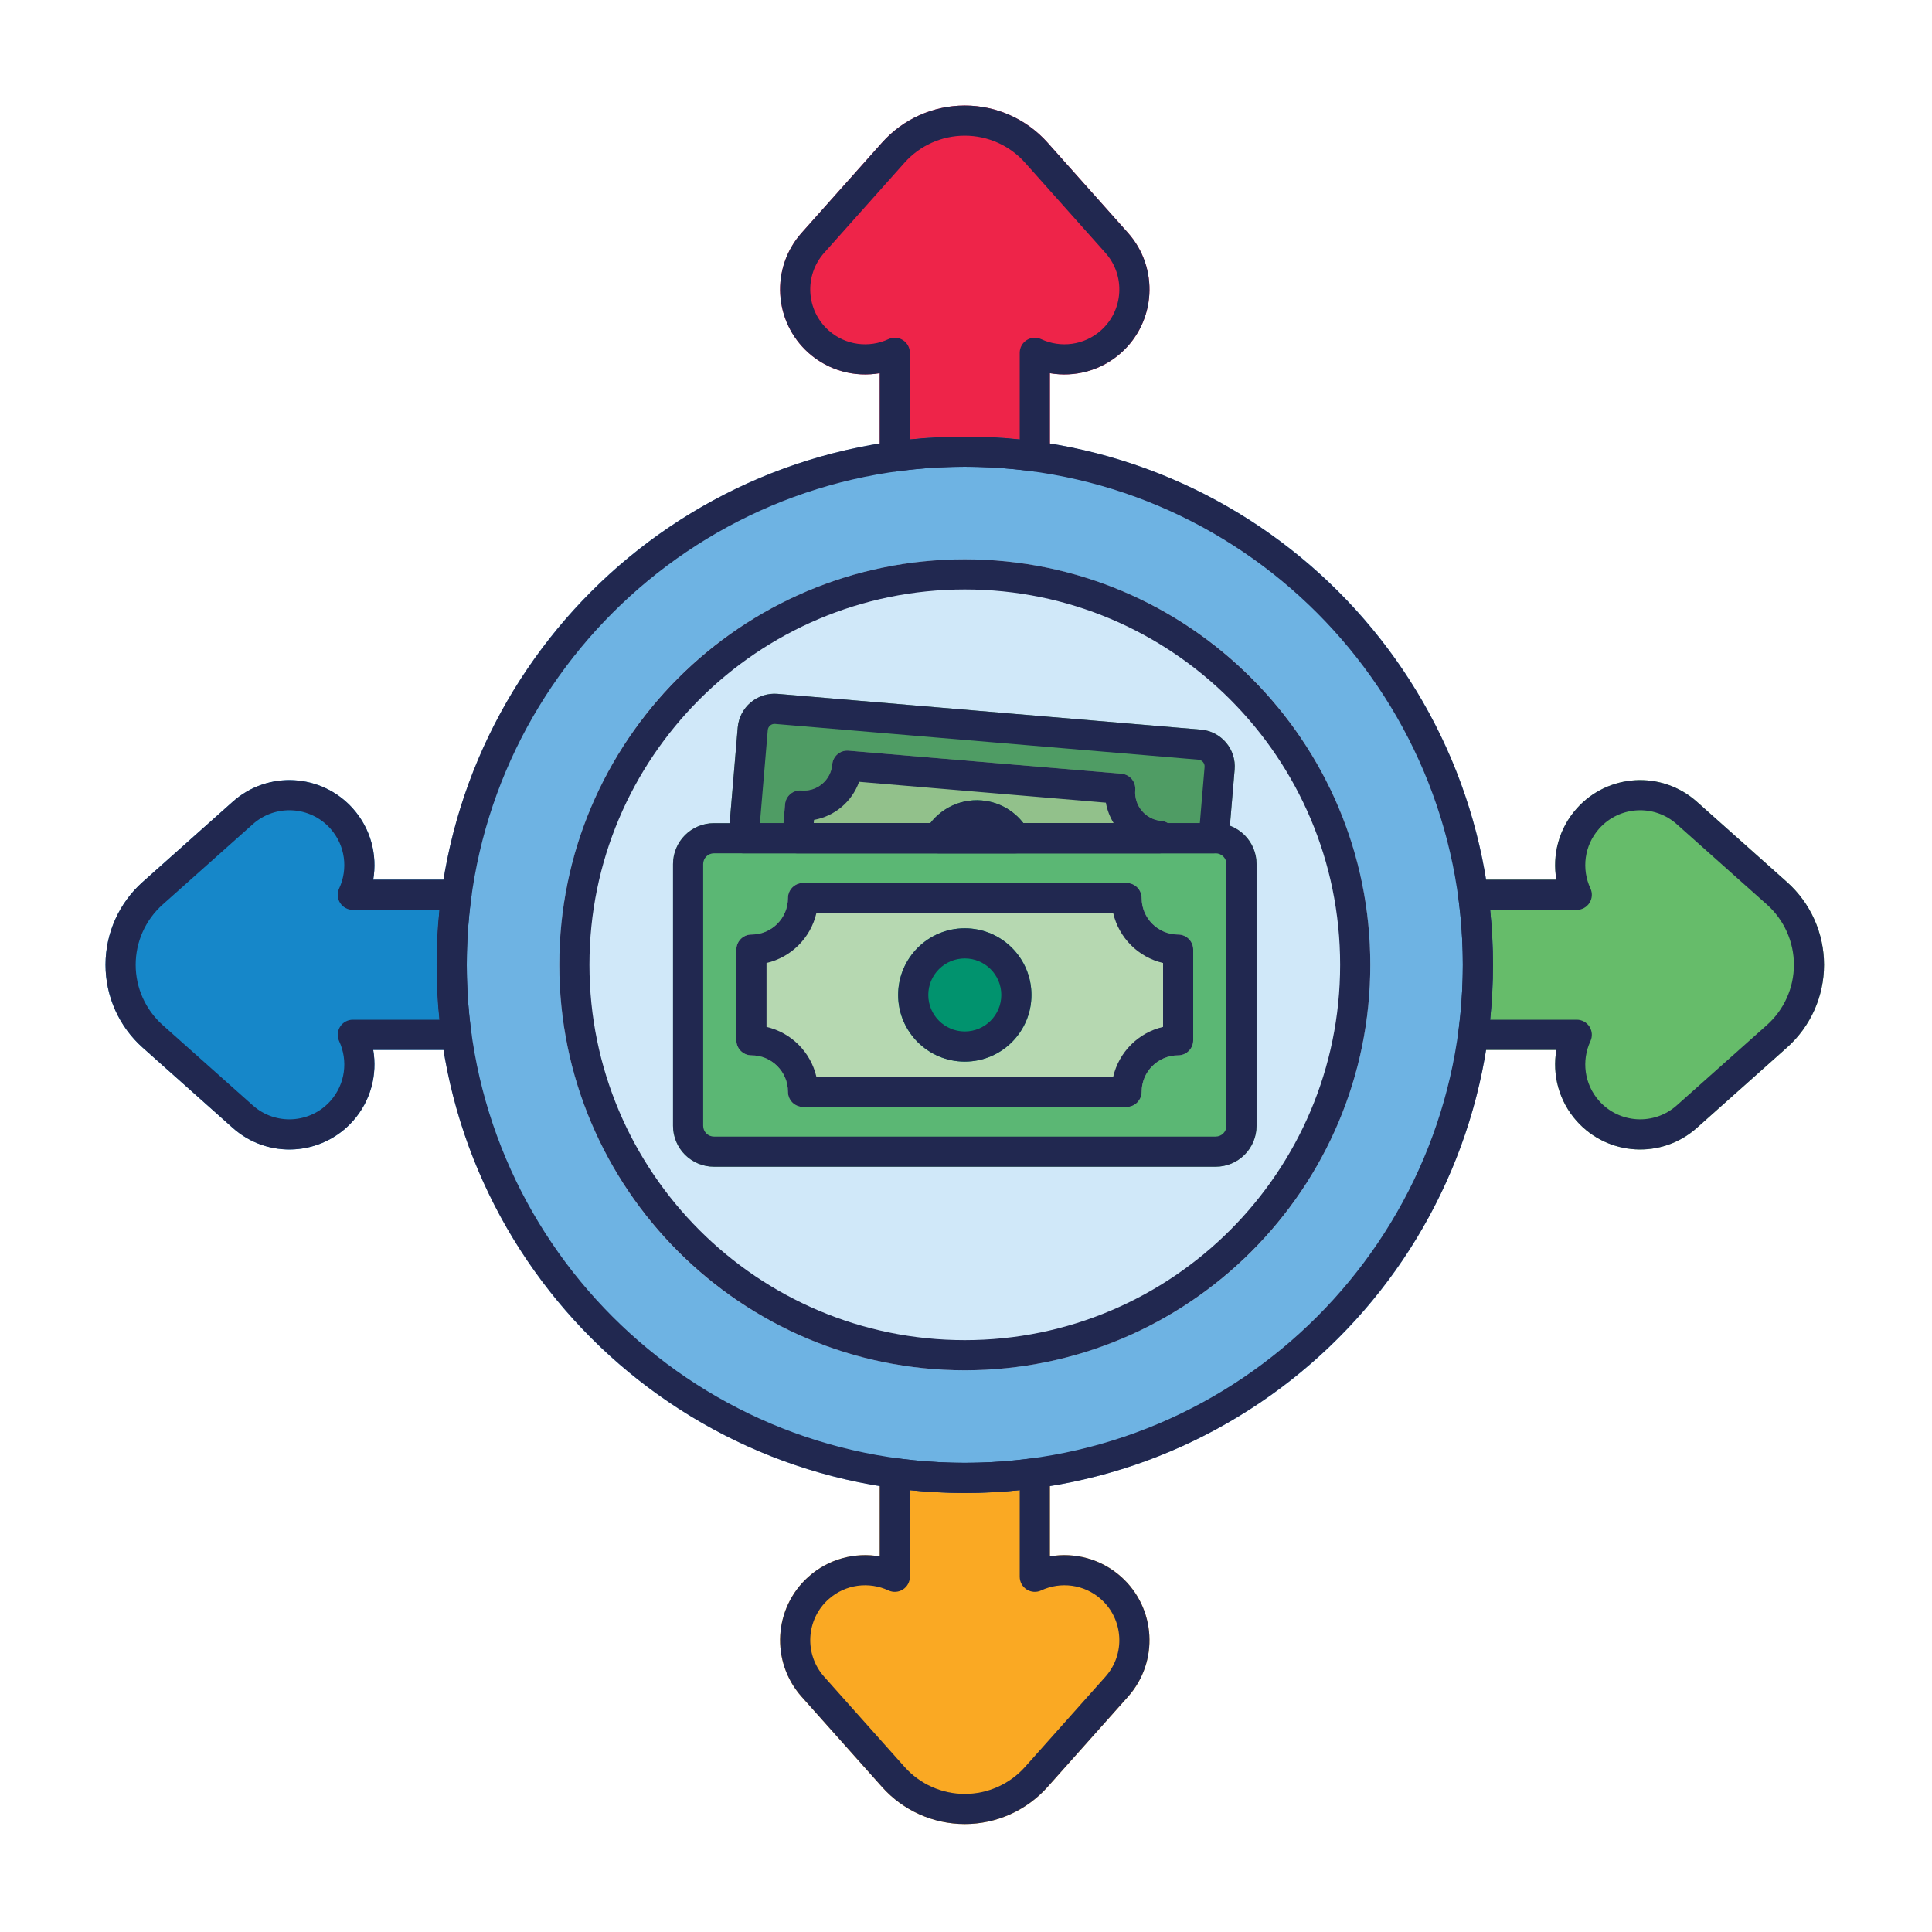
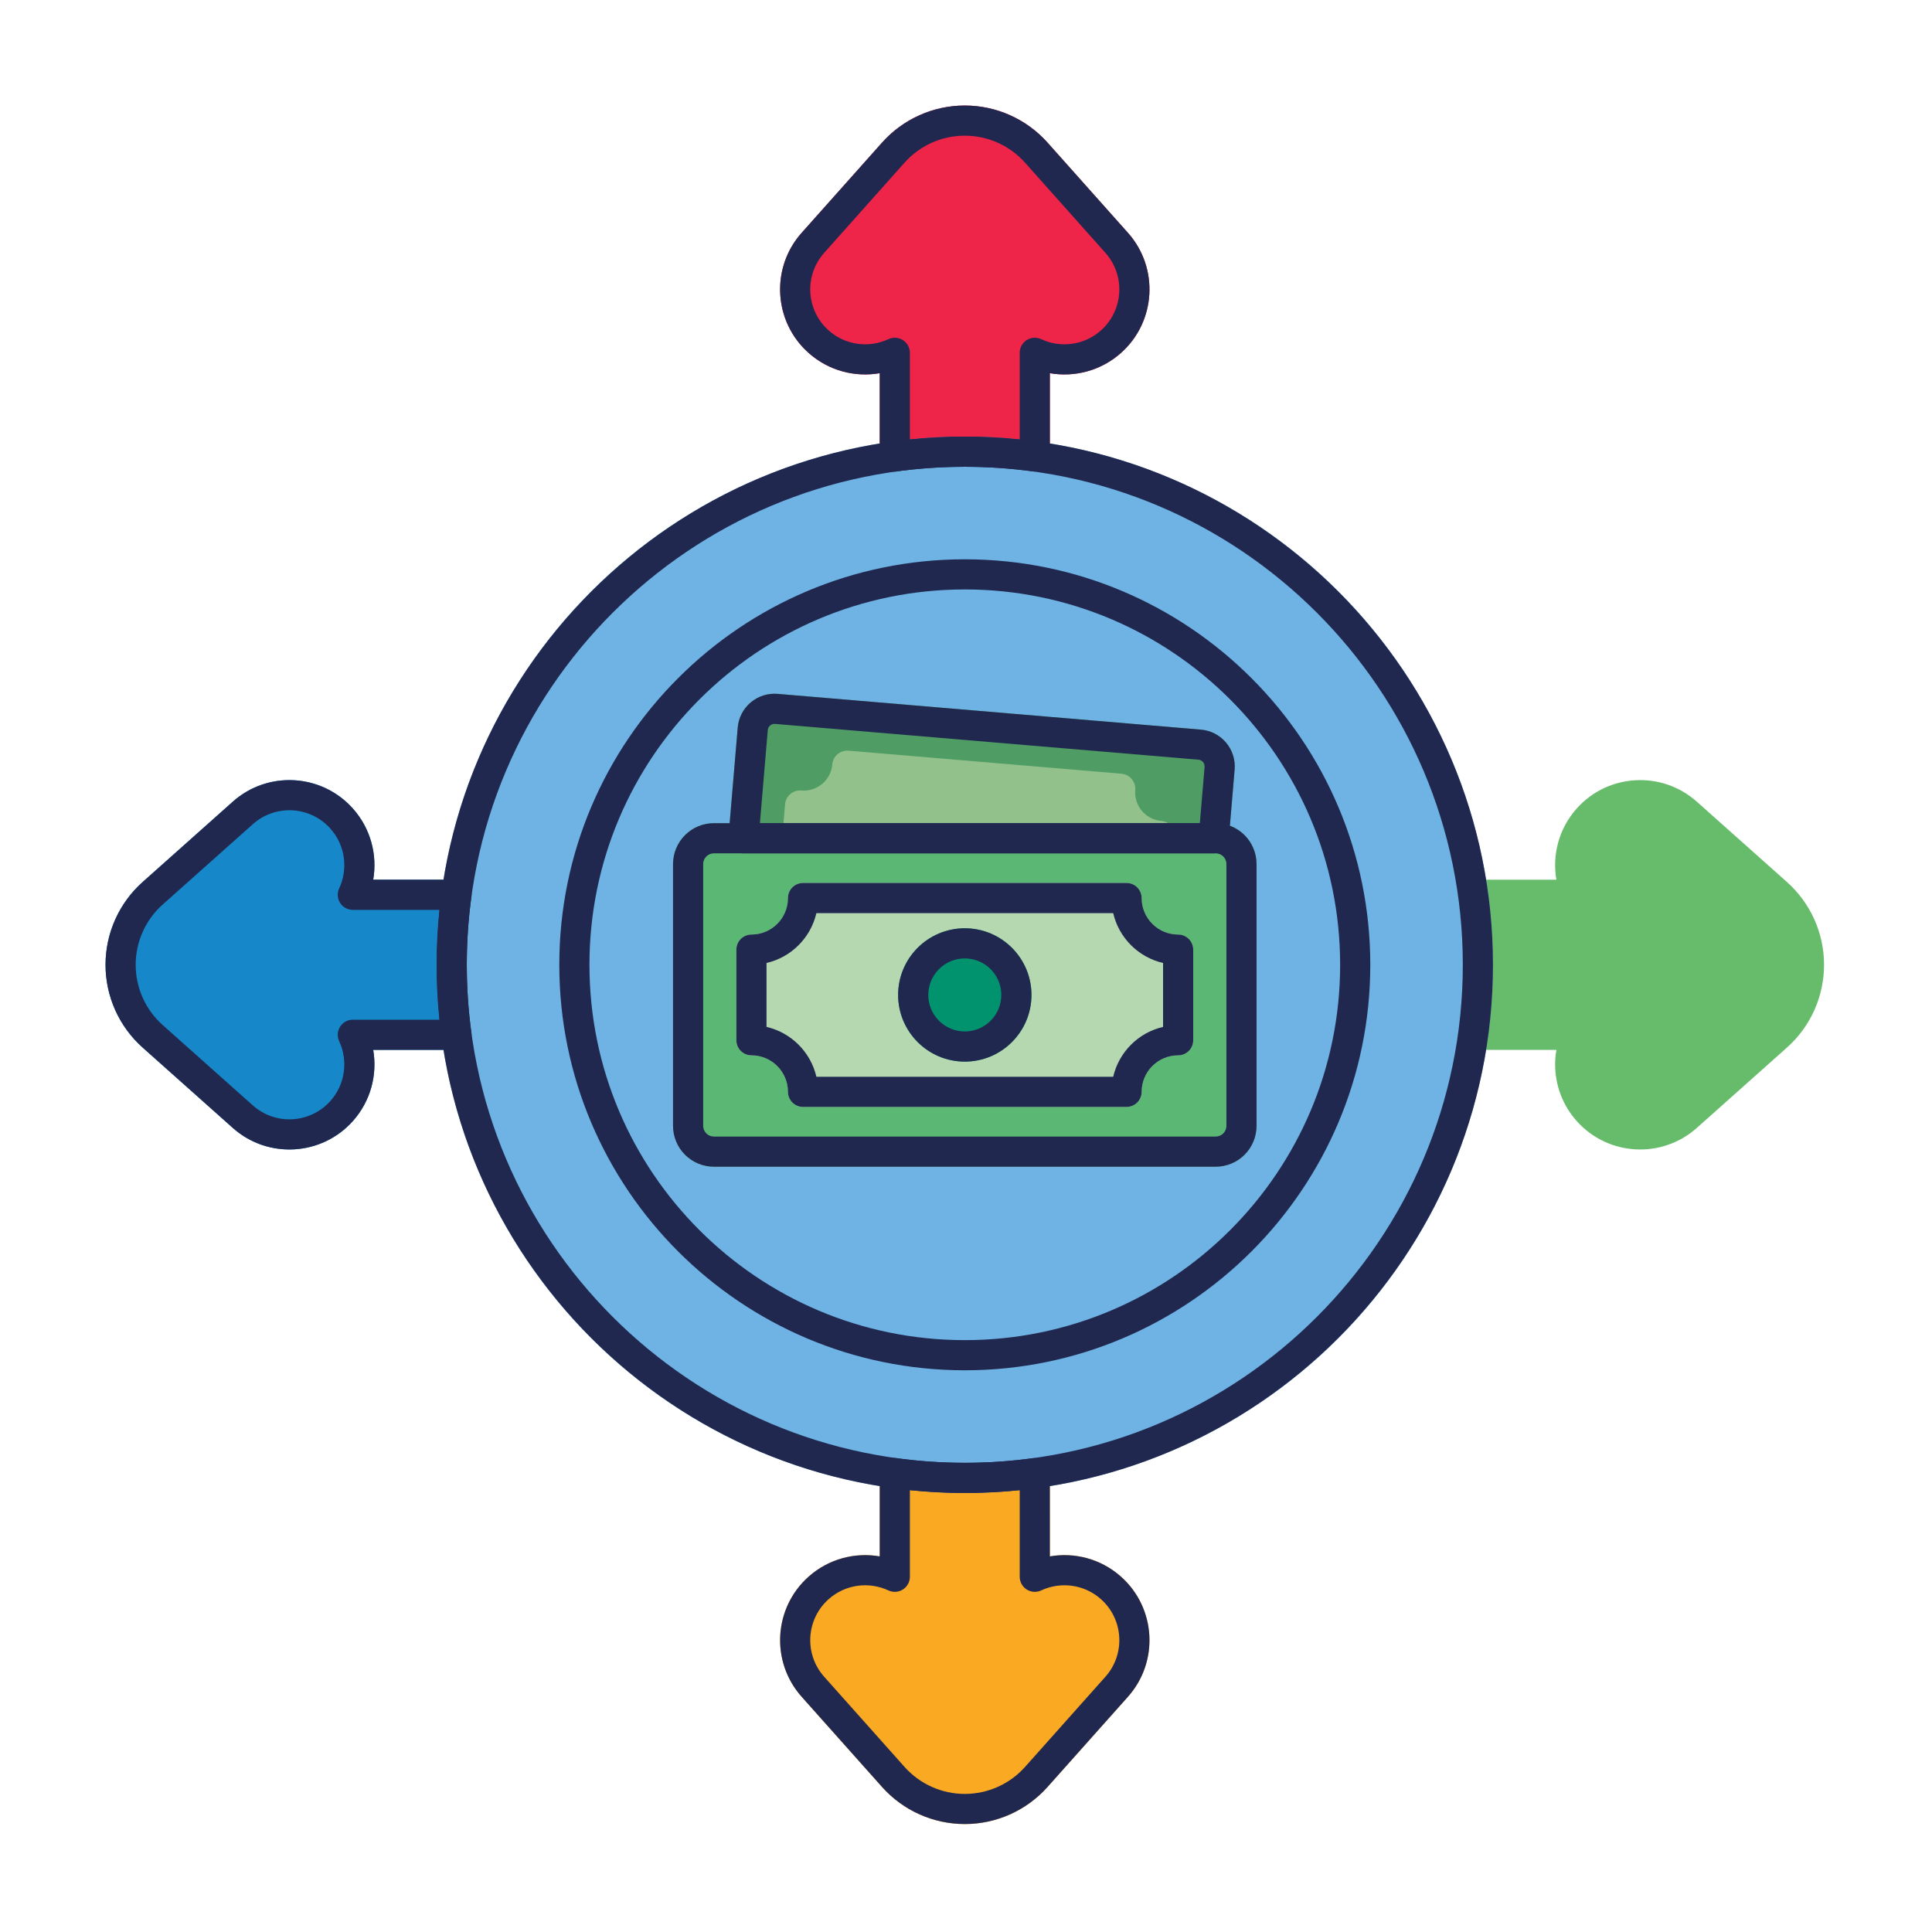
<svg xmlns="http://www.w3.org/2000/svg" clip-rule="evenodd" fill-rule="evenodd" height="512" stroke-linejoin="round" stroke-miterlimit="2" viewBox="0 0 267 267" width="512">
  <path d="m145.089 203.587c0-.602-.26-1.174-.713-1.57-.453-.395-1.056-.576-1.652-.494-3.073.42-6.207.636-9.391.636s-6.317-.216-9.39-.636c-.597-.082-1.199.099-1.652.494-.454.396-.714.968-.714 1.57v11.504c-3.412-.591-7.052.324-9.835 2.804-4.844 4.318-5.271 11.755-.954 16.599l11.107 12.462c2.908 3.262 7.069 5.127 11.438 5.127 4.37 0 8.531-1.865 11.438-5.127l11.108-12.462c4.317-4.844 3.889-12.281-.954-16.599-2.784-2.48-6.424-3.395-9.835-2.804-.001 0-.001-11.504-.001-11.504z" fill="#faa923" />
  <path d="m203.587 121.577c-.602 0-1.174.26-1.57.714-.395.453-.576 1.055-.494 1.652.42 3.073.636 6.206.636 9.39s-.216 6.318-.636 9.391c-.082.596.099 1.199.494 1.652.396.453.968.713 1.57.713h11.504c-.591 3.413.324 7.052 2.804 9.836 4.318 4.843 11.755 5.271 16.599.954l12.462-11.108c3.262-2.907 5.127-7.068 5.127-11.438 0-4.369-1.865-8.53-5.127-11.438l-12.462-11.107c-4.844-4.317-12.281-3.89-16.599.954-2.48 2.783-3.395 6.423-2.804 9.835z" fill="#66bc6a" />
  <path d="m63.08 145.089c.601 0 1.174-.26 1.569-.713.396-.453.576-1.056.495-1.652-.42-3.073-.636-6.207-.636-9.391s.216-6.317.636-9.39c.081-.597-.099-1.199-.495-1.652-.395-.454-.968-.714-1.569-.714h-11.504c.59-3.412-.324-7.052-2.805-9.835-4.317-4.844-11.754-5.271-16.598-.954l-12.463 11.107c-3.261 2.908-5.127 7.069-5.127 11.438 0 4.37 1.866 8.531 5.127 11.438l12.463 11.108c4.844 4.317 12.281 3.889 16.598-.954 2.481-2.784 3.395-6.424 2.805-9.835 0-.001 11.504-.001 11.504-.001z" fill="#1687c9" />
  <path d="m121.577 63.08c0 .601.26 1.174.714 1.569.453.396 1.055.576 1.652.495 3.073-.42 6.206-.636 9.39-.636s6.318.216 9.391.636c.596.081 1.199-.099 1.652-.495.453-.395.713-.968.713-1.569v-11.504c3.413.59 7.052-.324 9.836-2.805 4.843-4.317 5.271-11.754.954-16.598l-11.108-12.463c-2.907-3.261-7.068-5.127-11.438-5.127-4.369 0-8.53 1.866-11.438 5.127l-11.107 12.463c-4.317 4.844-3.89 12.281.954 16.598 2.783 2.481 6.423 3.395 9.835 2.805z" fill="#ee2449" />
  <circle cx="133.333" cy="133.333" fill="#6eb3e3" r="72.992" />
-   <circle cx="133.333" cy="133.333" fill="#d0e8f9" r="56.039" />
  <path d="m100.675 115.669c-.049.581.148 1.156.542 1.585.395.43.951.674 1.534.674h64.981c1.082 0 1.985-.829 2.076-1.908l.817-9.673c.114-1.348-.312-2.686-1.185-3.72-.873-1.033-2.121-1.678-3.469-1.792l-58.506-4.943c-1.348-.114-2.686.313-3.72 1.185-1.034.873-1.678 2.121-1.792 3.469 0 0-1.278 15.123-1.278 15.123z" fill="#4f9c64" />
  <path d="m162.395 115.711.007-.097c.047-1.115-.794-2.069-1.906-2.163-2.175-.184-3.79-2.096-3.606-4.271.047-.551-.127-1.097-.484-1.519-.356-.423-.866-.686-1.416-.733-9.569-.808-28.152-2.378-37.721-3.186-.551-.047-1.097.127-1.519.484-.423.356-.686.866-.732 1.416-.184 2.175-2.096 3.79-4.271 3.606-1.147-.097-2.155.754-2.252 1.9l-.382 4.521c-.049.581.148 1.156.542 1.585.395.43.951.674 1.534.674h50.105s1.923-.099 2.076-1.915z" fill="#92c18b" />
-   <path d="m127.853 114.854c-.349.646-.332 1.427.044 2.058.376.63 1.055 1.016 1.789 1.016h10.625c.734 0 1.414-.386 1.79-1.017.376-.63.392-1.412.043-2.057-1.259-2.328-3.63-3.996-6.461-4.235-3.318-.28-6.341 1.48-7.83 4.235z" fill="#027558" />
  <path d="m173.654 119.409c0-1.498-.595-2.934-1.654-3.994-1.059-1.059-2.495-1.654-3.993-1.654h-69.347c-1.498 0-2.934.595-3.994 1.654-1.059 1.06-1.654 2.496-1.654 3.994v36.181c0 1.498.595 2.935 1.654 3.994 1.06 1.059 2.496 1.654 3.994 1.654h69.347c1.498 0 2.934-.595 3.993-1.654s1.654-2.496 1.654-3.994z" fill="#5bb774" />
  <path d="m164.9 131.237c0-1.151-.932-2.084-2.083-2.084-2.786 0-5.045-2.259-5.045-5.045 0-.553-.22-1.082-.61-1.473-.391-.391-.921-.61-1.474-.61-11.341 0-33.368 0-44.71 0-.552 0-1.082.219-1.473.61s-.61.92-.61 1.473c0 2.786-2.259 5.045-5.045 5.045-1.151 0-2.084.933-2.084 2.084v12.526c0 1.15.933 2.083 2.084 2.083 2.786 0 5.045 2.259 5.045 5.045 0 .553.219 1.083.61 1.474.391.39.921.61 1.473.61h44.71c.553 0 1.083-.22 1.474-.61.39-.391.61-.921.61-1.474 0-2.786 2.259-5.045 5.045-5.045 1.151 0 2.083-.933 2.083-2.083 0-3.875 0-8.652 0-12.526z" fill="#b6d8b1" />
  <circle cx="133.333" cy="137.5" fill="#01936e" r="9.212" />
  <g fill="#212850">
    <path d="m133.333 60.341c-40.285 0-72.992 32.707-72.992 72.992 0 40.286 32.707 72.993 72.992 72.993 40.286 0 72.993-32.707 72.993-72.993 0-40.285-32.707-72.992-72.993-72.992zm0 4.167c37.986 0 68.826 30.839 68.826 68.825s-30.84 68.826-68.826 68.826-68.825-30.84-68.825-68.826 30.839-68.825 68.825-68.825z" />
    <path d="m133.333 77.295c-30.928 0-56.038 25.11-56.038 56.038 0 30.929 25.11 56.039 56.038 56.039 30.929 0 56.039-25.11 56.039-56.039 0-30.928-25.11-56.038-56.039-56.038zm0 4.166c28.629 0 51.872 23.243 51.872 51.872s-23.243 51.872-51.872 51.872-51.872-23.243-51.872-51.872 23.243-51.872 51.872-51.872z" />
    <path d="m164.9 131.237c0-1.151-.932-2.084-2.083-2.084-2.786 0-5.045-2.259-5.045-5.045 0-.553-.22-1.082-.61-1.473-.391-.391-.921-.61-1.474-.61-11.341 0-33.368 0-44.71 0-.552 0-1.082.219-1.473.61s-.61.92-.61 1.473c0 2.786-2.259 5.045-5.045 5.045-1.151 0-2.084.933-2.084 2.084v12.526c0 1.15.933 2.083 2.084 2.083 2.786 0 5.045 2.259 5.045 5.045 0 .553.219 1.083.61 1.474.391.39.921.61 1.473.61h44.71c.553 0 1.083-.22 1.474-.61.39-.391.61-.921.61-1.474 0-2.786 2.259-5.045 5.045-5.045 1.151 0 2.083-.933 2.083-2.083 0-3.875 0-8.652 0-12.526zm-4.166 1.846v8.833c-3.415.789-6.103 3.478-6.893 6.893.001-.001-41.016-.001-41.016-.001-.789-3.415-3.478-6.103-6.893-6.892.001 0 .001-8.833.001-8.833 3.415-.789 6.103-3.477 6.892-6.892h41.017c.789 3.415 3.477 6.103 6.892 6.892z" />
    <path d="m173.654 119.409c0-1.498-.595-2.934-1.654-3.994-1.059-1.059-2.495-1.654-3.993-1.654h-69.347c-1.498 0-2.934.595-3.994 1.654-1.059 1.06-1.654 2.496-1.654 3.994v36.181c0 1.498.595 2.935 1.654 3.994 1.06 1.059 2.496 1.654 3.994 1.654h69.347c1.498 0 2.934-.595 3.993-1.654s1.654-2.496 1.654-3.994zm-4.166 0v36.182c0 .392-.156.769-.434 1.047-.278.277-.654.433-1.047.433h-69.347c-.393 0-.77-.156-1.047-.433-.278-.278-.434-.655-.434-1.047v-36.182c0-.393.156-.77.434-1.047.277-.278.654-.434 1.047-.434h69.347c.393 0 .769.156 1.047.434.278.277.434.654.434 1.047z" />
    <path d="m133.333 128.288c-5.084 0-9.212 4.128-9.212 9.212s4.128 9.212 9.212 9.212c5.085 0 9.212-4.128 9.212-9.212s-4.127-9.212-9.212-9.212zm0 4.166c2.785 0 5.046 2.261 5.046 5.046 0 2.784-2.261 5.045-5.046 5.045-2.784 0-5.045-2.261-5.045-5.045 0-2.785 2.261-5.046 5.045-5.046z" />
    <path d="m100.675 115.669c-.049.581.148 1.156.542 1.585.395.43.951.674 1.534.674h64.981c1.082 0 1.985-.829 2.076-1.908l.817-9.673c.114-1.348-.312-2.686-1.185-3.72-.873-1.033-2.121-1.678-3.469-1.792l-58.506-4.943c-1.348-.114-2.686.313-3.72 1.185-1.034.873-1.678 2.121-1.792 3.469 0 0-1.278 15.123-1.278 15.123zm4.343-1.908 1.087-12.864c.02-.247.139-.476.328-.636s.434-.238.681-.217c.001 0 58.507 4.943 58.507 4.943.247.021.475.139.635.328s.238.435.217.682l-.656 7.764z" />
-     <path d="m162.395 115.711.007-.097c.047-1.115-.794-2.069-1.906-2.163-2.175-.184-3.79-2.096-3.606-4.271.047-.551-.127-1.097-.484-1.519-.356-.423-.866-.686-1.416-.733-9.569-.808-28.152-2.378-37.721-3.186-.551-.047-1.097.127-1.519.484-.423.356-.686.866-.732 1.416-.184 2.175-2.096 3.79-4.271 3.606-1.147-.097-2.155.754-2.252 1.9l-.382 4.521c-.049.581.148 1.156.542 1.585.395.43.951.674 1.534.674h50.105s1.923-.099 2.076-1.915c.004-.042.026-.302.026-.302zm-8.485-1.95h-41.454l.039-.455c2.862-.504 5.253-2.523 6.231-5.261-.001.001 34.106 2.883 34.106 2.883.179 1.018.55 1.977 1.078 2.833z" />
-     <path d="m127.853 114.854c-.349.646-.332 1.427.044 2.058.376.63 1.055 1.016 1.789 1.016h10.625c.734 0 1.414-.386 1.79-1.017.376-.63.392-1.412.043-2.057-1.259-2.328-3.63-3.996-6.461-4.235-3.318-.28-6.341 1.48-7.83 4.235z" />
    <path d="m121.577 63.08c0 .601.26 1.174.714 1.569.453.396 1.055.576 1.652.495 3.073-.42 6.206-.636 9.39-.636s6.318.216 9.391.636c.596.081 1.199-.099 1.652-.495.453-.395.713-.968.713-1.569v-11.504c3.413.59 7.052-.324 9.836-2.805 4.843-4.317 5.271-11.754.954-16.598l-11.108-12.463c-2.907-3.261-7.068-5.127-11.438-5.127-4.369 0-8.53 1.866-11.438 5.127l-11.107 12.463c-4.317 4.844-3.89 12.281.954 16.598 2.783 2.481 6.423 3.395 9.835 2.805zm4.167-2.348v-11.973c0-.712-.364-1.375-.964-1.757-.601-.383-1.355-.432-2-.131-2.666 1.243-5.932.87-8.266-1.21-3.127-2.787-3.403-7.589-.616-10.716 0 0 11.108-12.462 11.108-12.462 2.117-2.375 5.146-3.733 8.327-3.733s6.211 1.358 8.328 3.733c0 0 11.107 12.462 11.107 12.462 2.787 3.127 2.511 7.929-.616 10.716-2.333 2.08-5.6 2.453-8.265 1.21-.645-.301-1.4-.252-2 .131-.601.382-.964 1.045-.964 1.757v11.973c-2.496-.259-5.028-.391-7.59-.391s-5.093.132-7.589.391z" />
-     <path d="m203.587 121.577c-.602 0-1.174.26-1.57.714-.395.453-.576 1.055-.494 1.652.42 3.073.636 6.206.636 9.39s-.216 6.318-.636 9.391c-.082.596.099 1.199.494 1.652.396.453.968.713 1.57.713h11.504c-.591 3.413.324 7.052 2.804 9.836 4.318 4.843 11.755 5.271 16.599.954l12.462-11.108c3.262-2.907 5.127-7.068 5.127-11.438 0-4.369-1.865-8.53-5.127-11.438l-12.462-11.107c-4.844-4.317-12.281-3.89-16.599.954-2.48 2.783-3.395 6.423-2.804 9.835zm2.348 4.167h11.973c.712 0 1.374-.364 1.757-.964.382-.601.432-1.355.131-2-1.244-2.666-.87-5.932 1.21-8.266 2.787-3.127 7.588-3.403 10.715-.616 0 0 12.463 11.108 12.463 11.108 2.375 2.117 3.733 5.146 3.733 8.327s-1.358 6.211-3.733 8.328c0 0-12.463 11.107-12.463 11.107-3.127 2.787-7.928 2.511-10.715-.616-2.08-2.333-2.454-5.6-1.21-8.265.301-.645.251-1.4-.131-2-.383-.601-1.045-.964-1.757-.964h-11.973c.258-2.496.391-5.028.391-7.59s-.133-5.093-.391-7.589z" />
    <path d="m145.089 203.587c0-.602-.26-1.174-.713-1.57-.453-.395-1.056-.576-1.652-.494-3.073.42-6.207.636-9.391.636s-6.317-.216-9.39-.636c-.597-.082-1.199.099-1.652.494-.454.396-.714.968-.714 1.57v11.504c-3.412-.591-7.052.324-9.835 2.804-4.844 4.318-5.271 11.755-.954 16.599l11.107 12.462c2.908 3.262 7.069 5.127 11.438 5.127 4.37 0 8.531-1.865 11.438-5.127l11.108-12.462c4.317-4.844 3.889-12.281-.954-16.599-2.784-2.48-6.424-3.395-9.835-2.804-.001 0-.001-11.504-.001-11.504zm-4.166 2.348v11.973c0 .712.363 1.374.964 1.757.6.382 1.355.432 2 .131 2.665-1.244 5.932-.87 8.265 1.21 3.127 2.787 3.403 7.588.616 10.715 0 0-11.107 12.463-11.107 12.463-2.117 2.375-5.147 3.733-8.328 3.733s-6.21-1.358-8.327-3.733c0 0-11.108-12.463-11.108-12.463-2.787-3.127-2.511-7.928.616-10.715 2.334-2.08 5.6-2.454 8.266-1.21.645.301 1.399.251 2-.131.6-.383.964-1.045.964-1.757v-11.973c2.496.258 5.027.391 7.589.391s5.094-.133 7.59-.391z" />
    <path d="m63.08 145.089c.601 0 1.174-.26 1.569-.713.396-.453.576-1.056.495-1.652-.42-3.073-.636-6.207-.636-9.391s.216-6.317.636-9.39c.081-.597-.099-1.199-.495-1.652-.395-.454-.968-.714-1.569-.714h-11.504c.59-3.412-.324-7.052-2.805-9.835-4.317-4.844-11.754-5.271-16.598-.954l-12.463 11.107c-3.261 2.908-5.127 7.069-5.127 11.438 0 4.37 1.866 8.531 5.127 11.438l12.463 11.108c4.844 4.317 12.281 3.889 16.598-.954 2.481-2.784 3.395-6.424 2.805-9.835 0-.001 11.504-.001 11.504-.001zm-2.348-4.166h-11.973c-.712 0-1.375.363-1.757.964-.383.6-.432 1.355-.131 2 1.243 2.665.87 5.932-1.21 8.265-2.787 3.127-7.589 3.403-10.716.616 0 0-12.462-11.107-12.462-11.107-2.375-2.117-3.733-5.147-3.733-8.328s1.358-6.21 3.733-8.327c0 0 12.462-11.108 12.462-11.108 3.127-2.787 7.929-2.511 10.716.616 2.08 2.334 2.453 5.6 1.21 8.266-.301.645-.252 1.399.131 2 .382.6 1.045.964 1.757.964h11.973c-.259 2.496-.391 5.027-.391 7.589s.132 5.094.391 7.59z" />
  </g>
</svg>